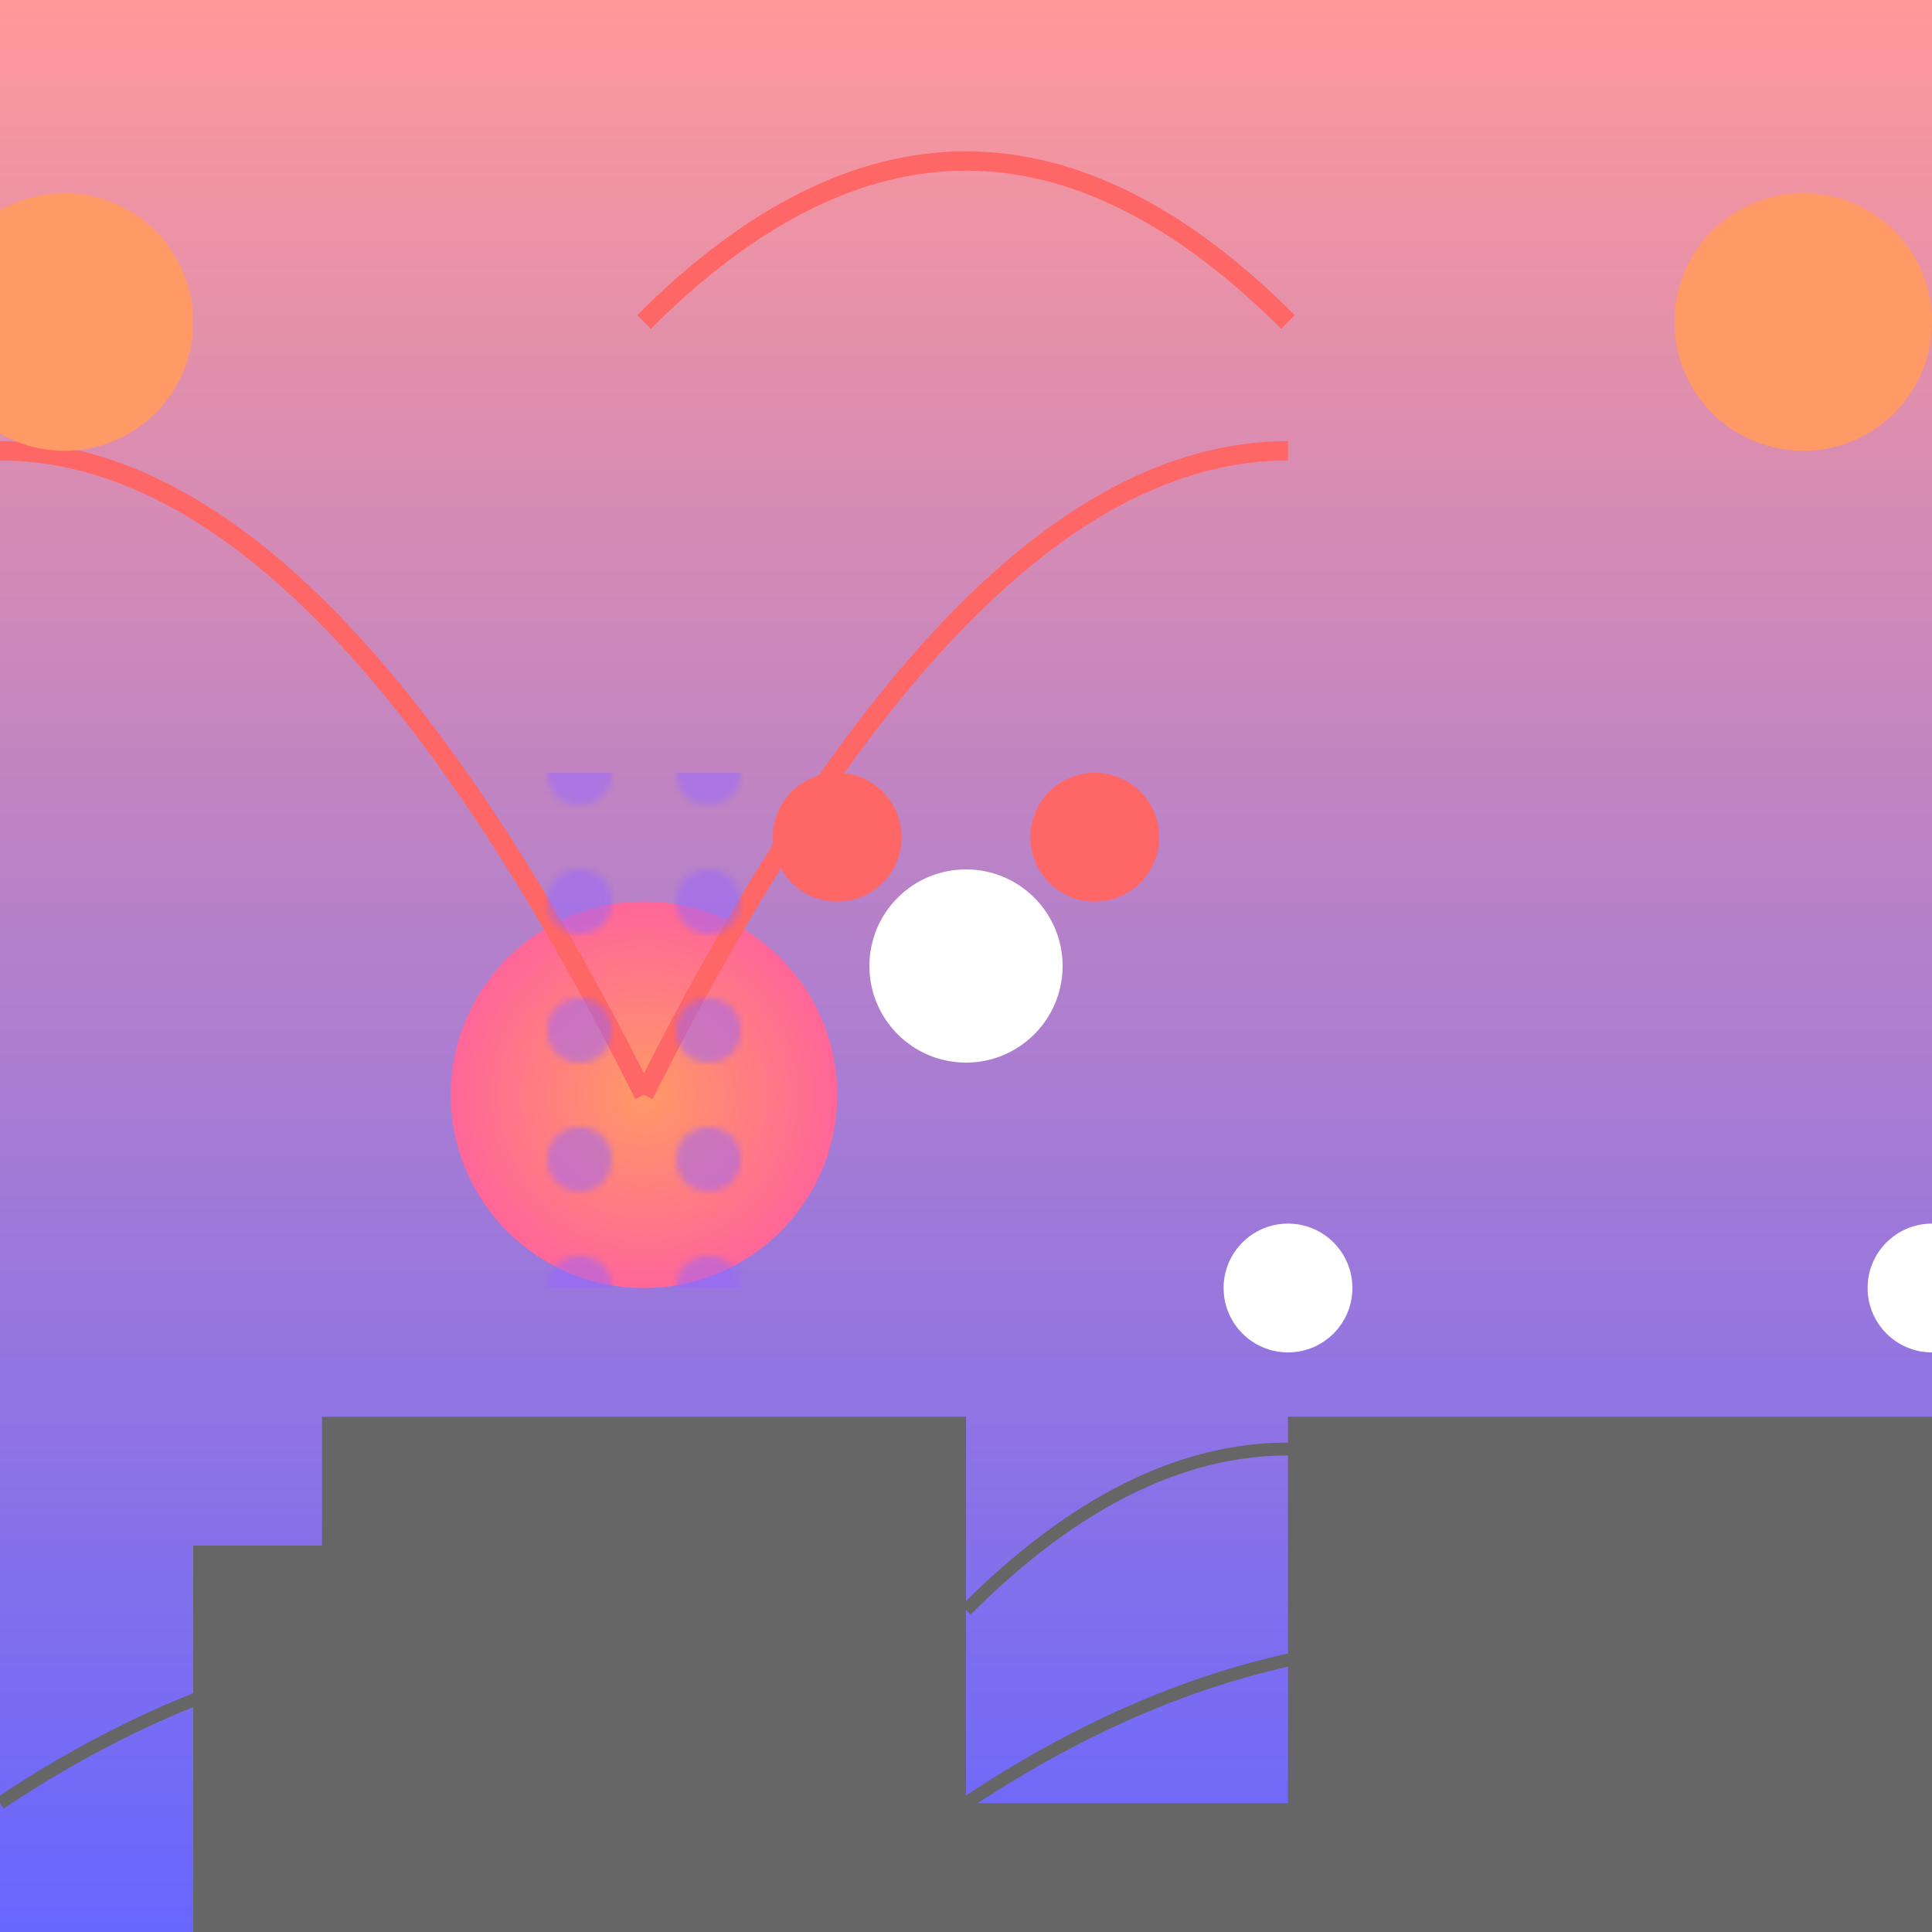
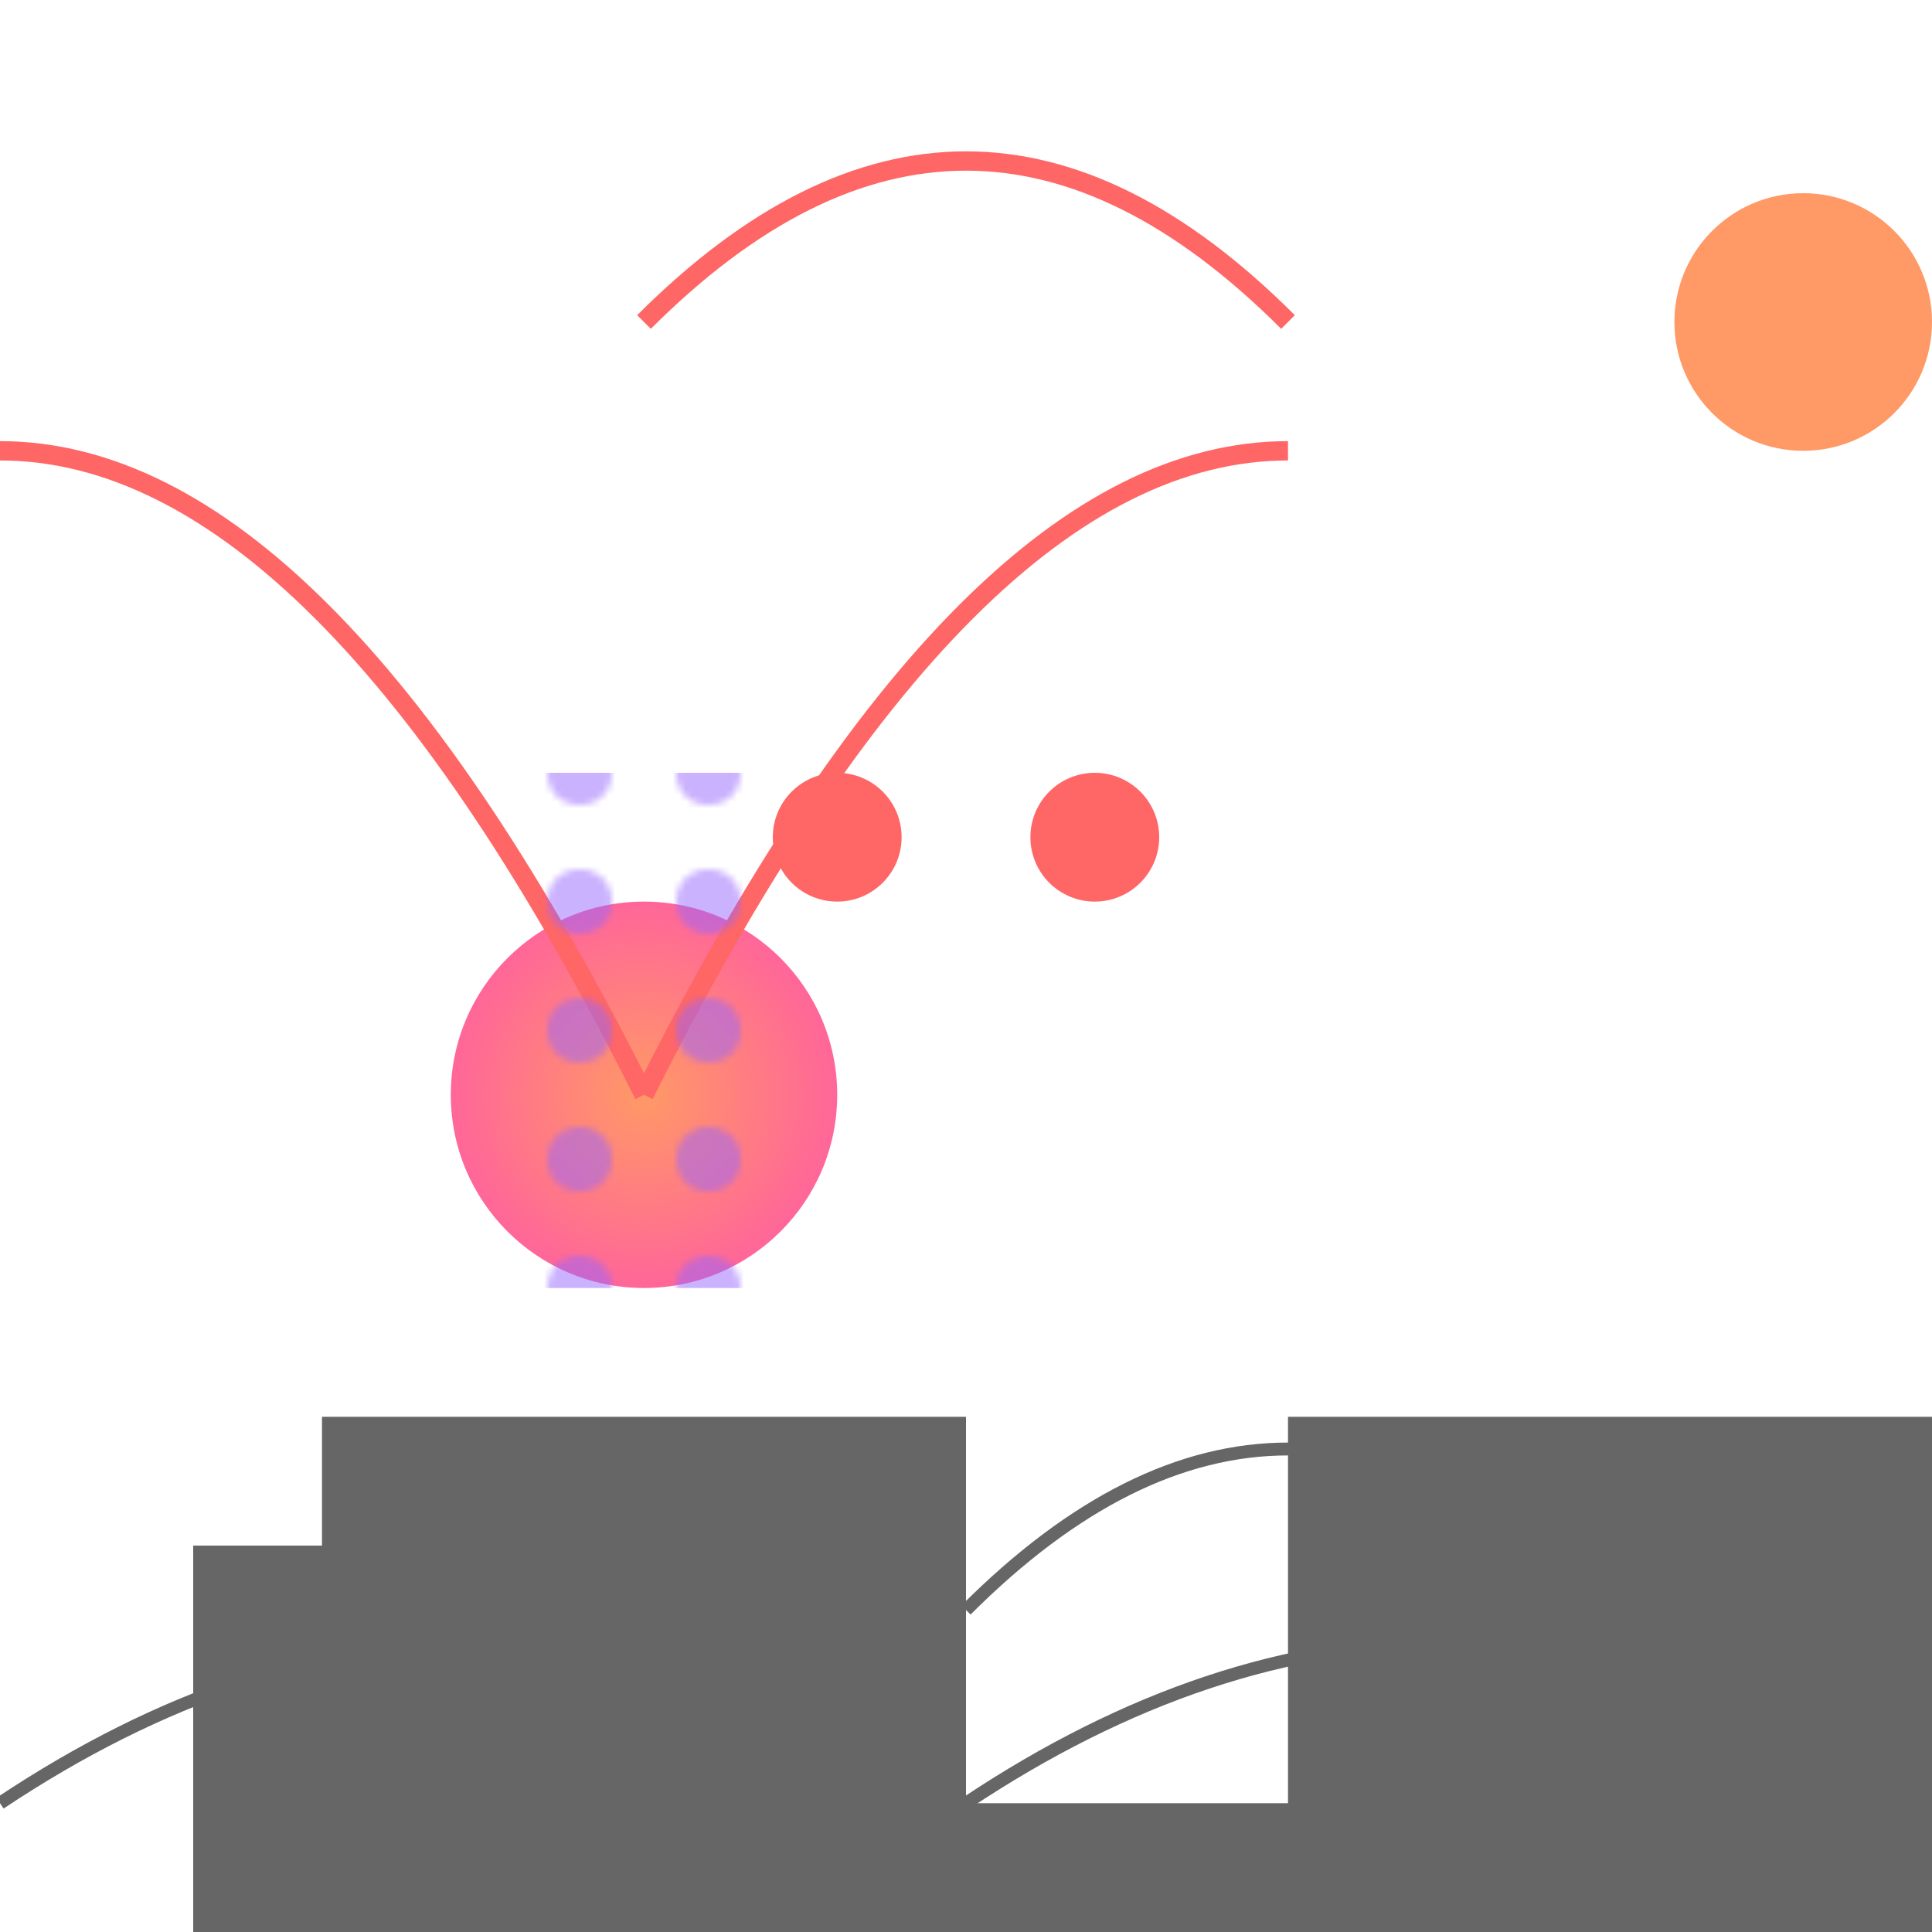
<svg xmlns="http://www.w3.org/2000/svg" viewBox="0 0 300 300">
  <defs>
    <linearGradient id="skyGradient" x1="0%" y1="0%" x2="0%" y2="100%">
      <stop offset="0%" style="stop-color:#ff9999;stop-opacity:1" />
      <stop offset="100%" style="stop-color:#6666ff;stop-opacity:1" />
    </linearGradient>
    <radialGradient id="flamingoGradient" cx="50%" cy="50%" r="50%">
      <stop offset="0%" style="stop-color:#ff9966;stop-opacity:1" />
      <stop offset="100%" style="stop-color:#ff6699;stop-opacity:1" />
    </radialGradient>
    <pattern id="tutuPattern" x="0" y="0" width="20" height="20" patternUnits="userSpaceOnUse">
      <circle cx="10" cy="10" r="5" fill="#9966ff" opacity="0.5" />
    </pattern>
  </defs>
-   <rect width="300" height="300" fill="url(#skyGradient)" />
  <g transform="translate(150,250)">
    <path d="M0,0 Q50,-50 100,0" stroke="#666" stroke-width="2" fill="none" />
    <circle cx="50" cy="-50" r="10" fill="#fff" />
    <circle cx="150" cy="-50" r="10" fill="#fff" />
  </g>
  <g transform="translate(100,170)">
    <circle r="30" fill="url(#flamingoGradient)" />
    <path d="M0,0 Q-50,-100 -100,-100" stroke="#ff6666" stroke-width="3" fill="none" />
    <path d="M0,0 Q50,-100 100,-100" stroke="#ff6666" stroke-width="3" fill="none" />
    <rect x="-20" y="-50" width="40" height="80" fill="url(#tutuPattern)" />
  </g>
  <g transform="translate(150,280)">
    <rect width="300" height="40" fill="#666" />
    <path d="M0,0 Q-75,-50 -150,0" stroke="#666" stroke-width="2" fill="none" />
    <path d="M0,0 Q75,-50 150,0" stroke="#666" stroke-width="2" fill="none" />
  </g>
  <g transform="translate(200,220)">
    <rect width="100" height="80" fill="#666" />
    <rect width="100" height="20" y="80" fill="#999" />
  </g>
  <g transform="translate(50,220)">
    <rect width="100" height="100" fill="#666" />
    <rect width="100" height="20" y="100" fill="#999" />
  </g>
  <g transform="translate(250,240)">
    <rect width="40" height="60" fill="#666" />
-     <rect width="40" height="10" y="60" fill="#999" />
  </g>
  <g transform="translate(30,240)">
    <rect width="40" height="80" fill="#666" />
    <rect width="40" height="10" y="80" fill="#999" />
  </g>
  <circle cx="280" cy="50" r="20" fill="#ff9966" />
-   <circle cx="10" cy="50" r="20" fill="#ff9966" />
  <g transform="translate(150,150)">
    <circle r="15" fill="#fff" />
    <circle r="10" cx="20" cy="-20" fill="#ff6666" />
    <circle r="10" cx="-20" cy="-20" fill="#ff6666" />
  </g>
  <g transform="translate(150,150)">
    <path d="M-50,-100 Q0,-150 50,-100" stroke="#ff6666" stroke-width="3" fill="none" />
  </g>
</svg>